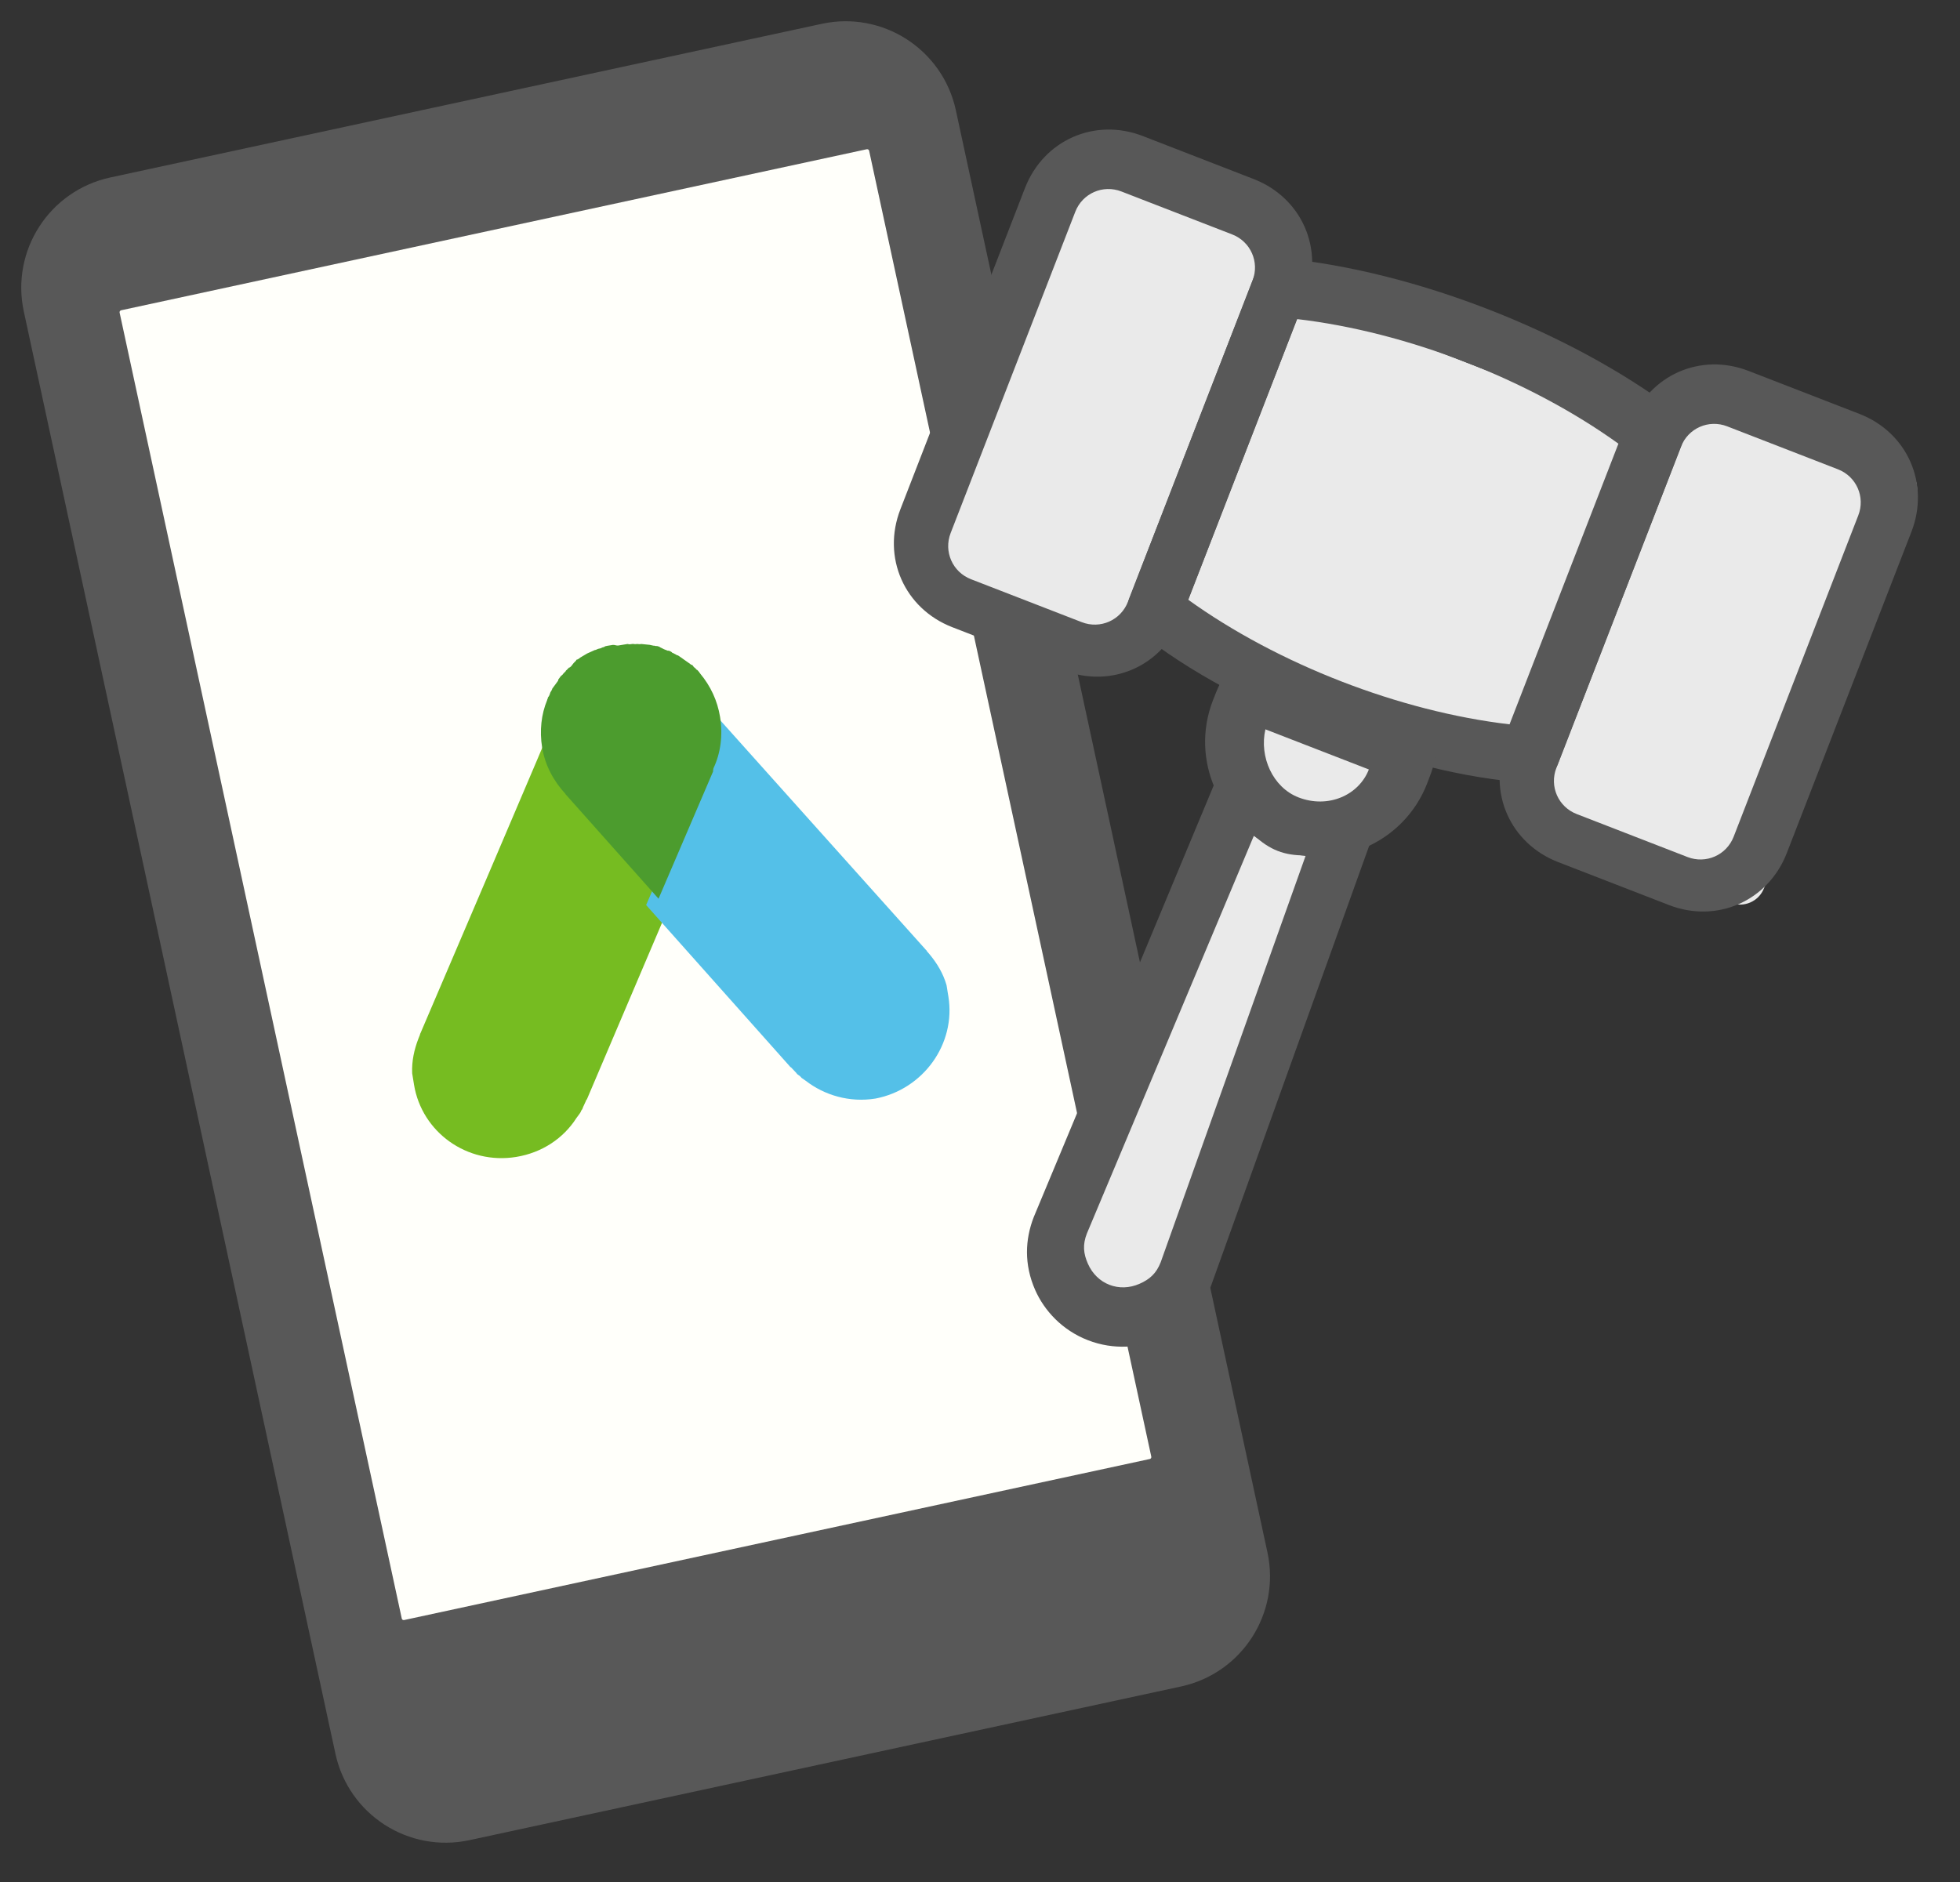
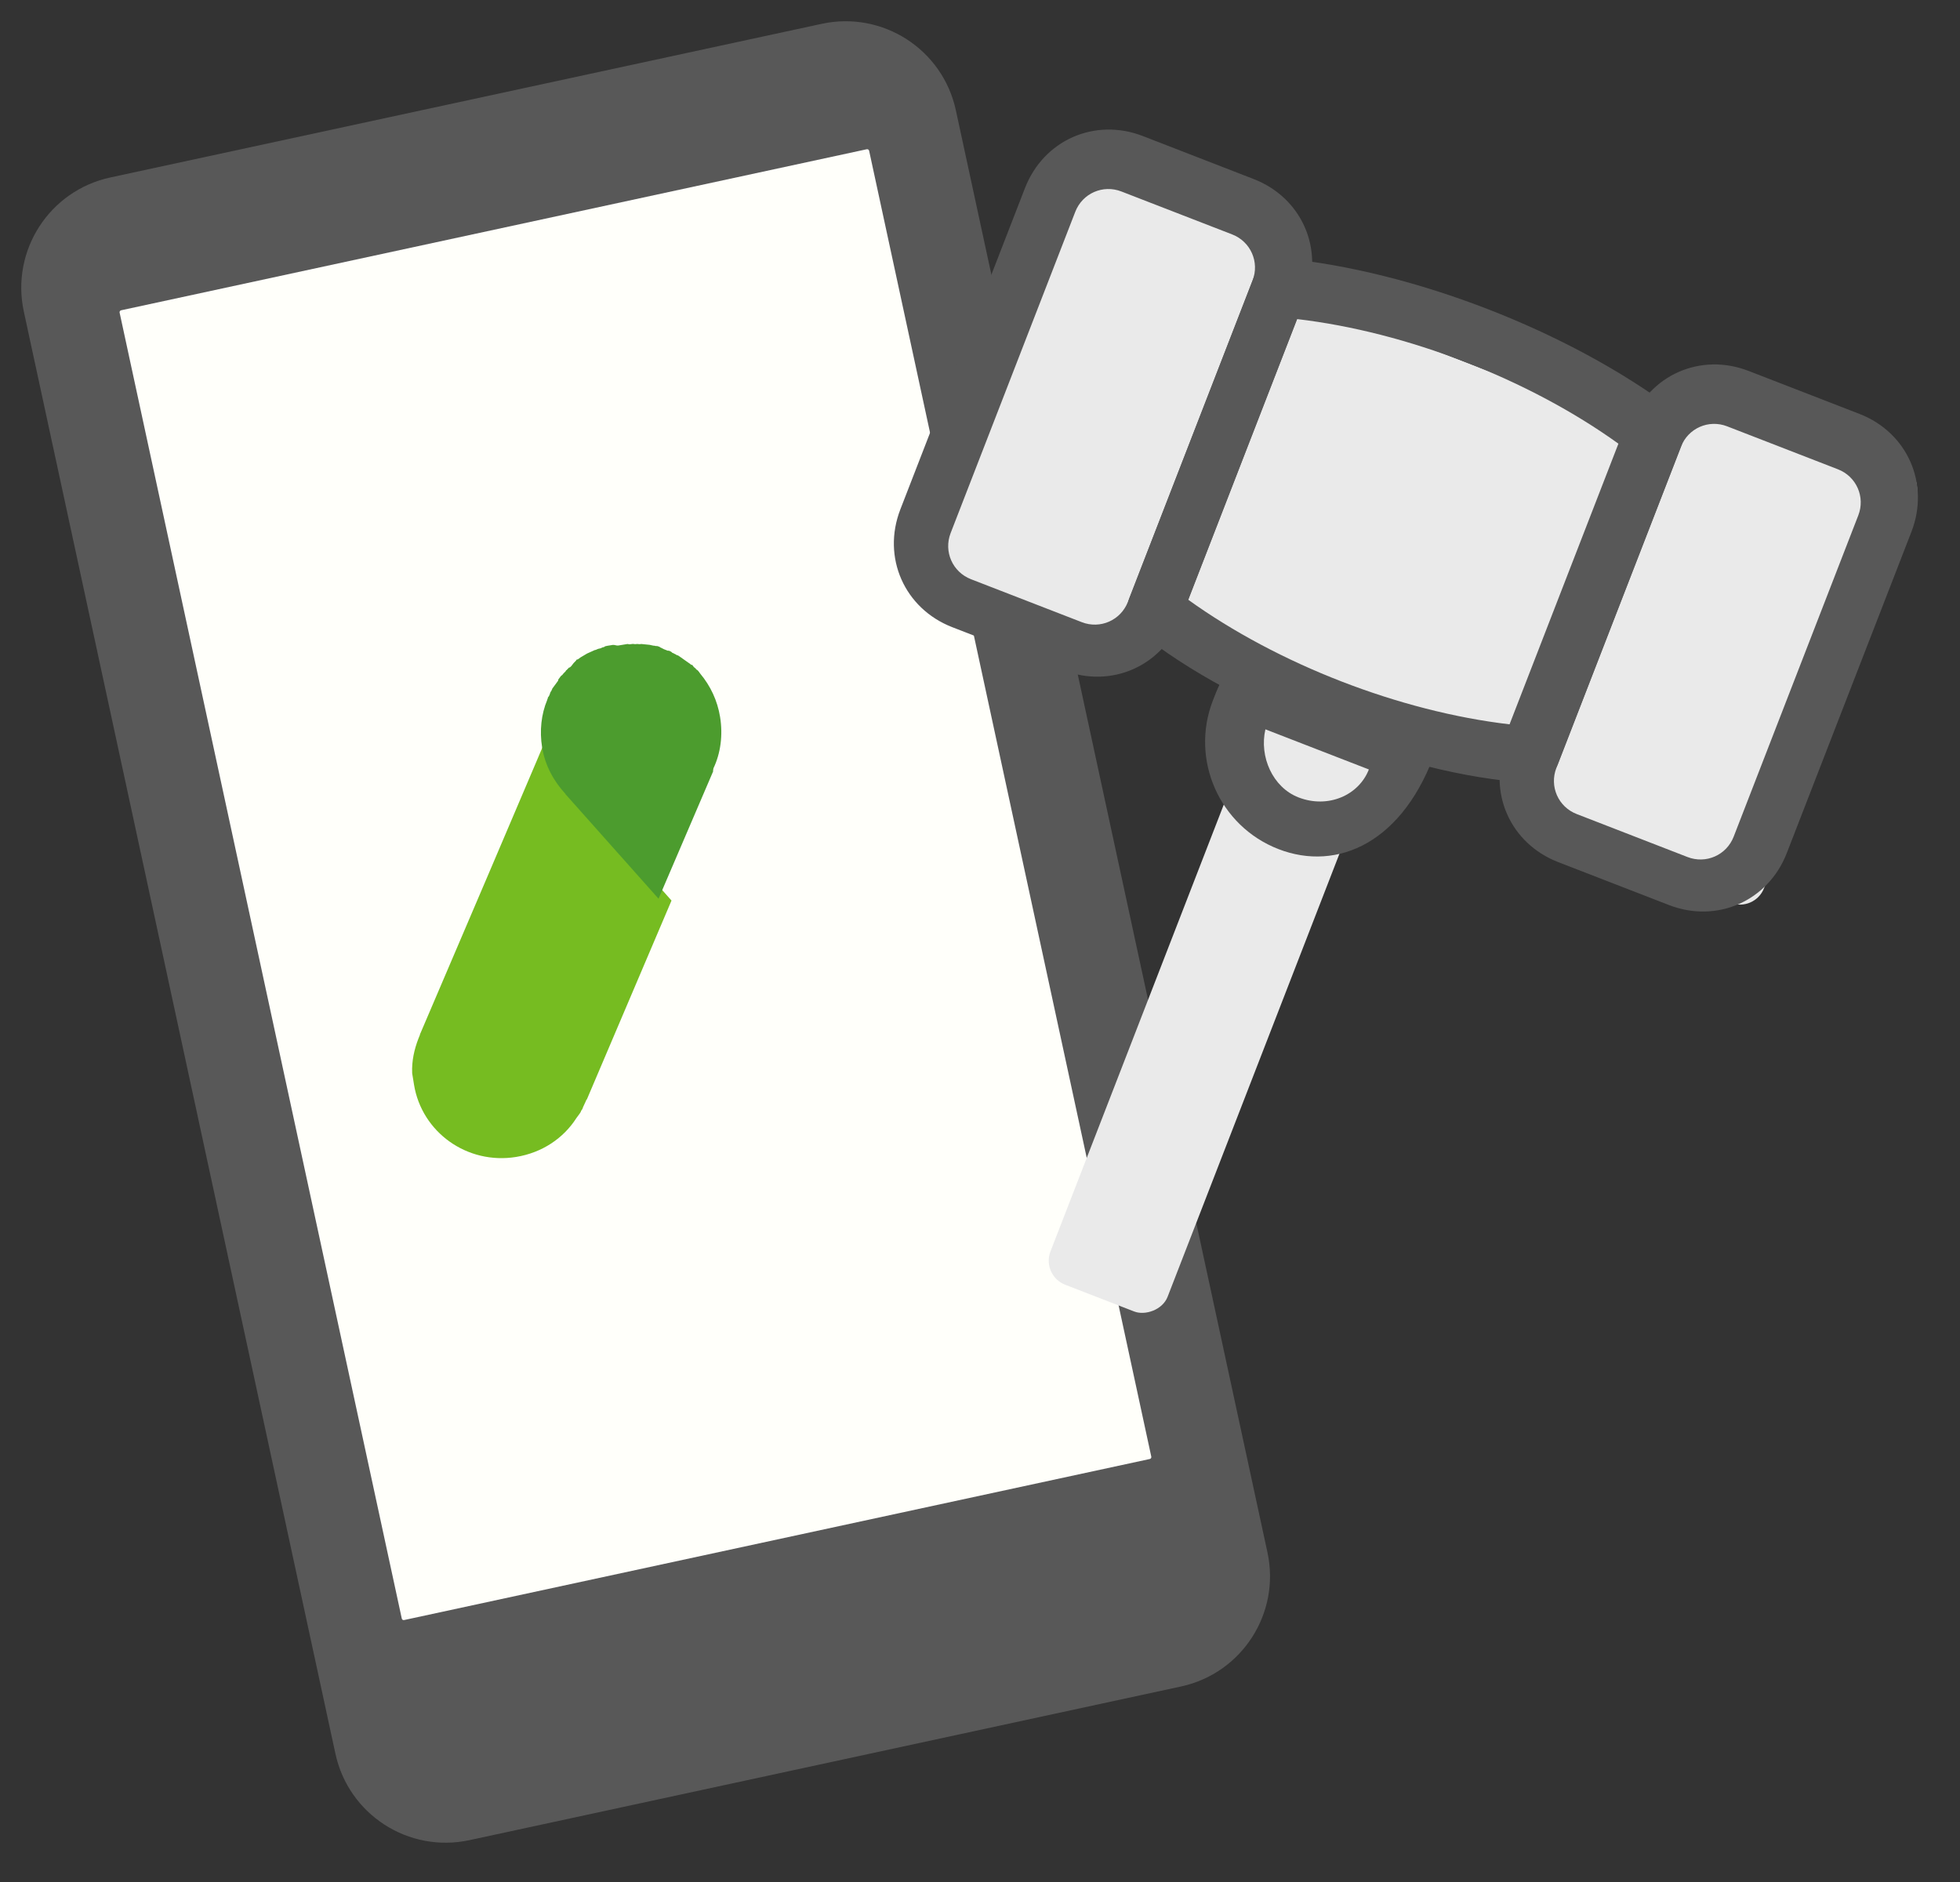
<svg xmlns="http://www.w3.org/2000/svg" width="76" height="73" viewBox="0 0 76 73" fill="none">
  <rect x="0" y="0" width="76" height="73" fill="#333333" stroke="none" />
  <path d="M31.863 0.924L4.277 6.883C1.914 7.393 0.413 9.721 0.924 12.084L13.006 68.014C13.516 70.377 15.844 71.878 18.207 71.367L45.792 65.408C48.156 64.898 49.657 62.57 49.146 60.207L37.064 4.277C36.554 1.914 34.226 0.413 31.863 0.924Z" fill="#585858" />
  <path d="M15.579 62.773L4.638 12.125C4.629 12.085 4.656 12.043 4.696 12.034L33.61 5.788C33.651 5.78 33.692 5.806 33.701 5.847L44.642 56.495C44.65 56.535 44.624 56.577 44.584 56.585L15.669 62.831C15.626 62.841 15.588 62.813 15.579 62.773Z" fill="#FFFFFA" />
  <path d="M22.407 30.963C21.958 30.498 21.627 29.873 21.515 29.185C21.412 28.551 21.486 27.945 21.709 27.372C21.571 27.762 16.304 40.071 16.304 40.071C16.304 40.071 16.281 40.103 16.285 40.13C16.266 40.19 16.243 40.222 16.224 40.282C16.062 40.704 15.962 41.145 15.982 41.622L15.986 41.65C15.991 41.677 16 41.732 16.004 41.76C16.009 41.787 16.013 41.815 16.022 41.87C16.027 41.898 16.027 41.898 16.031 41.925C16.04 41.98 16.045 42.008 16.053 42.063C16.353 43.909 18.111 45.179 20.014 44.87C21.021 44.706 21.849 44.147 22.353 43.358C22.353 43.358 22.353 43.358 22.377 43.326C22.4 43.294 22.424 43.262 22.447 43.23L22.471 43.198C22.494 43.166 22.518 43.134 22.537 43.074C22.56 43.042 22.56 43.042 22.584 43.01C22.579 42.982 22.607 42.978 22.603 42.95C22.645 42.859 22.688 42.767 22.73 42.675C22.73 42.675 22.726 42.648 22.754 42.643L26.038 34.926L22.524 30.972C22.444 31.013 22.412 30.99 22.407 30.963Z" fill="#76BC21" />
-   <path d="M36.774 38.646C36.765 38.591 36.756 38.536 36.751 38.508C36.747 38.481 36.747 38.481 36.742 38.453C36.738 38.426 36.733 38.398 36.725 38.343C36.72 38.316 36.711 38.261 36.707 38.233L36.702 38.206C36.57 37.747 36.334 37.362 36.047 37.014C36.01 36.963 35.977 36.94 35.94 36.89C35.935 36.862 35.903 36.839 35.903 36.839C35.903 36.839 26.981 26.882 26.698 26.561C27.087 27.006 27.355 27.584 27.457 28.216C27.569 28.904 27.447 29.573 27.171 30.183C27.175 30.21 27.151 30.242 27.151 30.242L25.054 35.101L30.633 41.366C30.633 41.366 30.637 41.393 30.666 41.389C30.735 41.462 30.805 41.535 30.875 41.609C30.879 41.636 30.907 41.632 30.912 41.659C30.944 41.682 30.944 41.682 30.977 41.705C31.009 41.728 31.042 41.751 31.079 41.802L31.112 41.825C31.144 41.847 31.177 41.87 31.209 41.893C31.209 41.893 31.209 41.893 31.242 41.916C31.968 42.476 32.94 42.77 33.952 42.605C35.8 42.249 37.073 40.489 36.774 38.646Z" fill="#54C0E8" />
  <path d="M27.662 29.802C27.945 29.211 28.035 28.508 27.922 27.809C27.817 27.166 27.551 26.606 27.152 26.126C27.147 26.098 27.119 26.102 27.114 26.074C27.11 26.046 27.081 26.051 27.077 26.023C27.044 26 27.039 25.972 27.011 25.976C27.006 25.948 26.978 25.953 26.973 25.925C26.94 25.902 26.907 25.878 26.87 25.827C26.865 25.799 26.837 25.804 26.832 25.776C26.808 25.808 26.804 25.78 26.771 25.757C26.738 25.734 26.738 25.734 26.705 25.71C26.672 25.687 26.639 25.664 26.606 25.64C26.573 25.617 26.573 25.617 26.54 25.594C26.507 25.57 26.507 25.57 26.474 25.547C26.441 25.524 26.408 25.5 26.375 25.477L26.342 25.454C26.309 25.43 26.276 25.407 26.248 25.412L26.215 25.388C26.182 25.365 26.121 25.346 26.088 25.323C26.088 25.323 26.059 25.327 26.055 25.299C26.022 25.276 25.989 25.253 25.927 25.234C25.927 25.234 25.927 25.234 25.899 25.239C25.837 25.22 25.804 25.197 25.743 25.178C25.71 25.154 25.649 25.136 25.616 25.112C25.616 25.112 25.587 25.117 25.583 25.089C25.521 25.07 25.488 25.047 25.431 25.056C25.431 25.056 25.37 25.038 25.342 25.042C25.28 25.023 25.252 25.028 25.19 25.009C25.072 25 24.982 24.986 24.864 24.976C24.864 24.976 24.864 24.976 24.835 24.981C24.779 24.99 24.717 24.971 24.689 24.976C24.689 24.976 24.689 24.976 24.66 24.981C24.604 24.99 24.57 24.966 24.514 24.976C24.514 24.976 24.514 24.976 24.485 24.98C24.428 24.99 24.4 24.994 24.338 24.976C24.31 24.98 24.31 24.98 24.31 24.98C24.253 24.989 24.225 24.994 24.168 25.003L24.139 25.008C24.083 25.017 24.026 25.026 23.969 25.036C23.912 25.045 23.818 25.003 23.761 25.012L23.732 25.017C23.675 25.026 23.647 25.03 23.59 25.04L23.562 25.044C23.505 25.054 23.448 25.063 23.424 25.095C23.424 25.095 23.424 25.095 23.396 25.1C23.339 25.109 23.315 25.142 23.258 25.151C23.258 25.151 23.258 25.151 23.23 25.156C23.173 25.165 23.12 25.202 23.092 25.207C23.092 25.207 23.092 25.207 23.064 25.211C22.954 25.258 22.874 25.3 22.764 25.346C22.712 25.383 22.684 25.388 22.631 25.425C22.579 25.462 22.55 25.467 22.498 25.504C22.446 25.541 22.422 25.574 22.365 25.583C22.365 25.583 22.337 25.588 22.341 25.616C22.317 25.648 22.265 25.686 22.241 25.718C22.169 25.816 22.145 25.848 22.093 25.886C22.093 25.886 22.093 25.886 22.065 25.89C22.041 25.923 21.989 25.96 21.965 25.993C21.965 25.993 21.936 25.997 21.941 26.025C21.917 26.058 21.865 26.095 21.841 26.128L21.817 26.16C21.793 26.193 21.765 26.197 21.741 26.23L21.717 26.262C21.693 26.295 21.669 26.328 21.645 26.36C21.65 26.388 21.65 26.388 21.626 26.421C21.602 26.453 21.602 26.453 21.578 26.486C21.554 26.518 21.53 26.551 21.506 26.584C21.482 26.616 21.482 26.616 21.458 26.649C21.434 26.681 21.434 26.681 21.411 26.714C21.415 26.742 21.387 26.747 21.391 26.774C21.367 26.807 21.343 26.84 21.324 26.9C21.329 26.928 21.3 26.933 21.305 26.961C21.281 26.993 21.285 27.021 21.257 27.026C21.262 27.054 21.233 27.058 21.238 27.087C21.242 27.114 21.214 27.119 21.218 27.147C20.987 27.701 20.917 28.344 21.021 28.987C21.135 29.686 21.467 30.292 21.927 30.792C21.932 30.82 21.965 30.843 21.965 30.843L25.535 34.855L27.651 29.919C27.642 29.863 27.666 29.831 27.662 29.802Z" fill="#4C9C2E" />
  <rect x="41.717" y="5.576" width="8.525" height="18.268" rx="1" transform="rotate(21.196 41.717 5.576)" fill="#EAEAEA" />
  <rect x="63.545" y="16.653" width="13.396" height="14.614" rx="1" transform="rotate(111.196 63.545 16.653)" fill="#EAEAEA" />
  <rect x="55.921" y="22.84" width="30.446" height="4.871" rx="1" transform="rotate(111.196 55.921 22.84)" fill="#EAEAEA" />
  <rect x="65.561" y="14.823" width="9.743" height="18.268" rx="1" transform="rotate(21.196 65.561 14.823)" fill="#EAEAEA" />
  <path d="M51.321 28.424C48.599 27.369 46.133 26.083 44.119 24.478C43.745 24.169 43.625 23.628 43.791 23.198L48.623 10.738C48.79 10.308 49.243 9.99 49.728 10.013C54.811 10.502 60.826 12.834 64.909 15.9C65.284 16.21 65.403 16.751 65.237 17.181L60.405 29.641C60.238 30.07 59.785 30.389 59.3 30.366C56.731 30.193 54.042 29.48 51.321 28.424ZM46.074 23.26C49.552 25.762 54.279 27.595 58.534 28.092L62.755 17.207C59.277 14.705 54.551 12.872 50.295 12.375L46.074 23.26Z" fill="#585858" />
  <path d="M64.713 35.1L60.416 33.434C58.555 32.712 57.678 30.724 58.4 28.863L63.232 16.403C63.954 14.541 65.942 13.664 67.803 14.386L72.1 16.052C73.962 16.774 74.838 18.762 74.117 20.624L69.284 33.084C68.562 34.946 66.575 35.822 64.713 35.1ZM66.97 16.534C66.254 16.257 65.459 16.607 65.181 17.323L60.349 29.783C60.072 30.5 60.422 31.295 61.139 31.572L65.435 33.239C66.151 33.516 66.946 33.166 67.224 32.449L72.056 19.989C72.334 19.273 71.983 18.478 71.267 18.201L66.97 16.534Z" fill="#585858" />
  <path d="M41.225 25.992L36.929 24.326C35.067 23.604 34.19 21.616 34.912 19.754L39.744 7.294C40.466 5.432 42.454 4.555 44.316 5.277L48.612 6.944C50.474 7.666 51.351 9.653 50.629 11.515L45.797 23.975C45.075 25.837 43.087 26.714 41.225 25.992ZM43.482 7.426C42.766 7.148 41.971 7.499 41.694 8.215L36.861 20.675C36.584 21.391 36.935 22.186 37.651 22.464L41.947 24.13C42.663 24.408 43.458 24.057 43.736 23.341L48.568 10.881C48.846 10.165 48.495 9.37 47.779 9.092L43.482 7.426Z" fill="#585858" />
-   <path d="M42.186 51.978C41.184 51.59 40.491 50.827 40.14 50.032C39.702 49.038 39.749 48.068 40.082 47.208L47.176 30.189C47.343 29.759 47.741 29.584 48.083 29.551C48.425 29.519 48.854 29.686 49.173 30.139C49.667 30.99 50.812 31.434 51.751 31.139C52.148 30.963 52.578 31.13 52.952 31.44C53.183 31.694 53.303 32.235 53.192 32.521L46.956 49.874C46.568 50.877 45.948 51.625 45.01 51.92C44.215 52.271 43.189 52.367 42.186 51.978ZM48.626 32.398L42.143 47.843C41.976 48.272 42.008 48.614 42.184 49.012C42.534 49.807 43.394 50.14 44.188 49.789C44.586 49.614 44.84 49.383 45.007 48.953L50.631 33.176C49.804 33.185 49.231 32.962 48.626 32.398Z" fill="#585858" />
-   <path d="M49.573 32.931C47.281 32.042 46.142 29.458 47.03 27.167C47.197 26.737 47.364 26.308 47.673 25.933C47.983 25.559 48.524 25.439 49.097 25.662C50.903 26.527 52.908 27.305 54.825 27.883C55.255 28.05 55.717 28.558 55.694 29.044C55.67 29.529 55.504 29.959 55.337 30.388C54.448 32.68 51.864 33.819 49.573 32.931ZM49.067 28.286C48.822 29.345 49.348 30.537 50.35 30.926C51.496 31.37 52.689 30.844 53.078 29.842C51.789 29.342 50.356 28.786 49.067 28.286Z" fill="#585858" />
+   <path d="M49.573 32.931C47.281 32.042 46.142 29.458 47.03 27.167C47.197 26.737 47.364 26.308 47.673 25.933C47.983 25.559 48.524 25.439 49.097 25.662C50.903 26.527 52.908 27.305 54.825 27.883C55.255 28.05 55.717 28.558 55.694 29.044C54.448 32.68 51.864 33.819 49.573 32.931ZM49.067 28.286C48.822 29.345 49.348 30.537 50.35 30.926C51.496 31.37 52.689 30.844 53.078 29.842C51.789 29.342 50.356 28.786 49.067 28.286Z" fill="#585858" />
</svg>